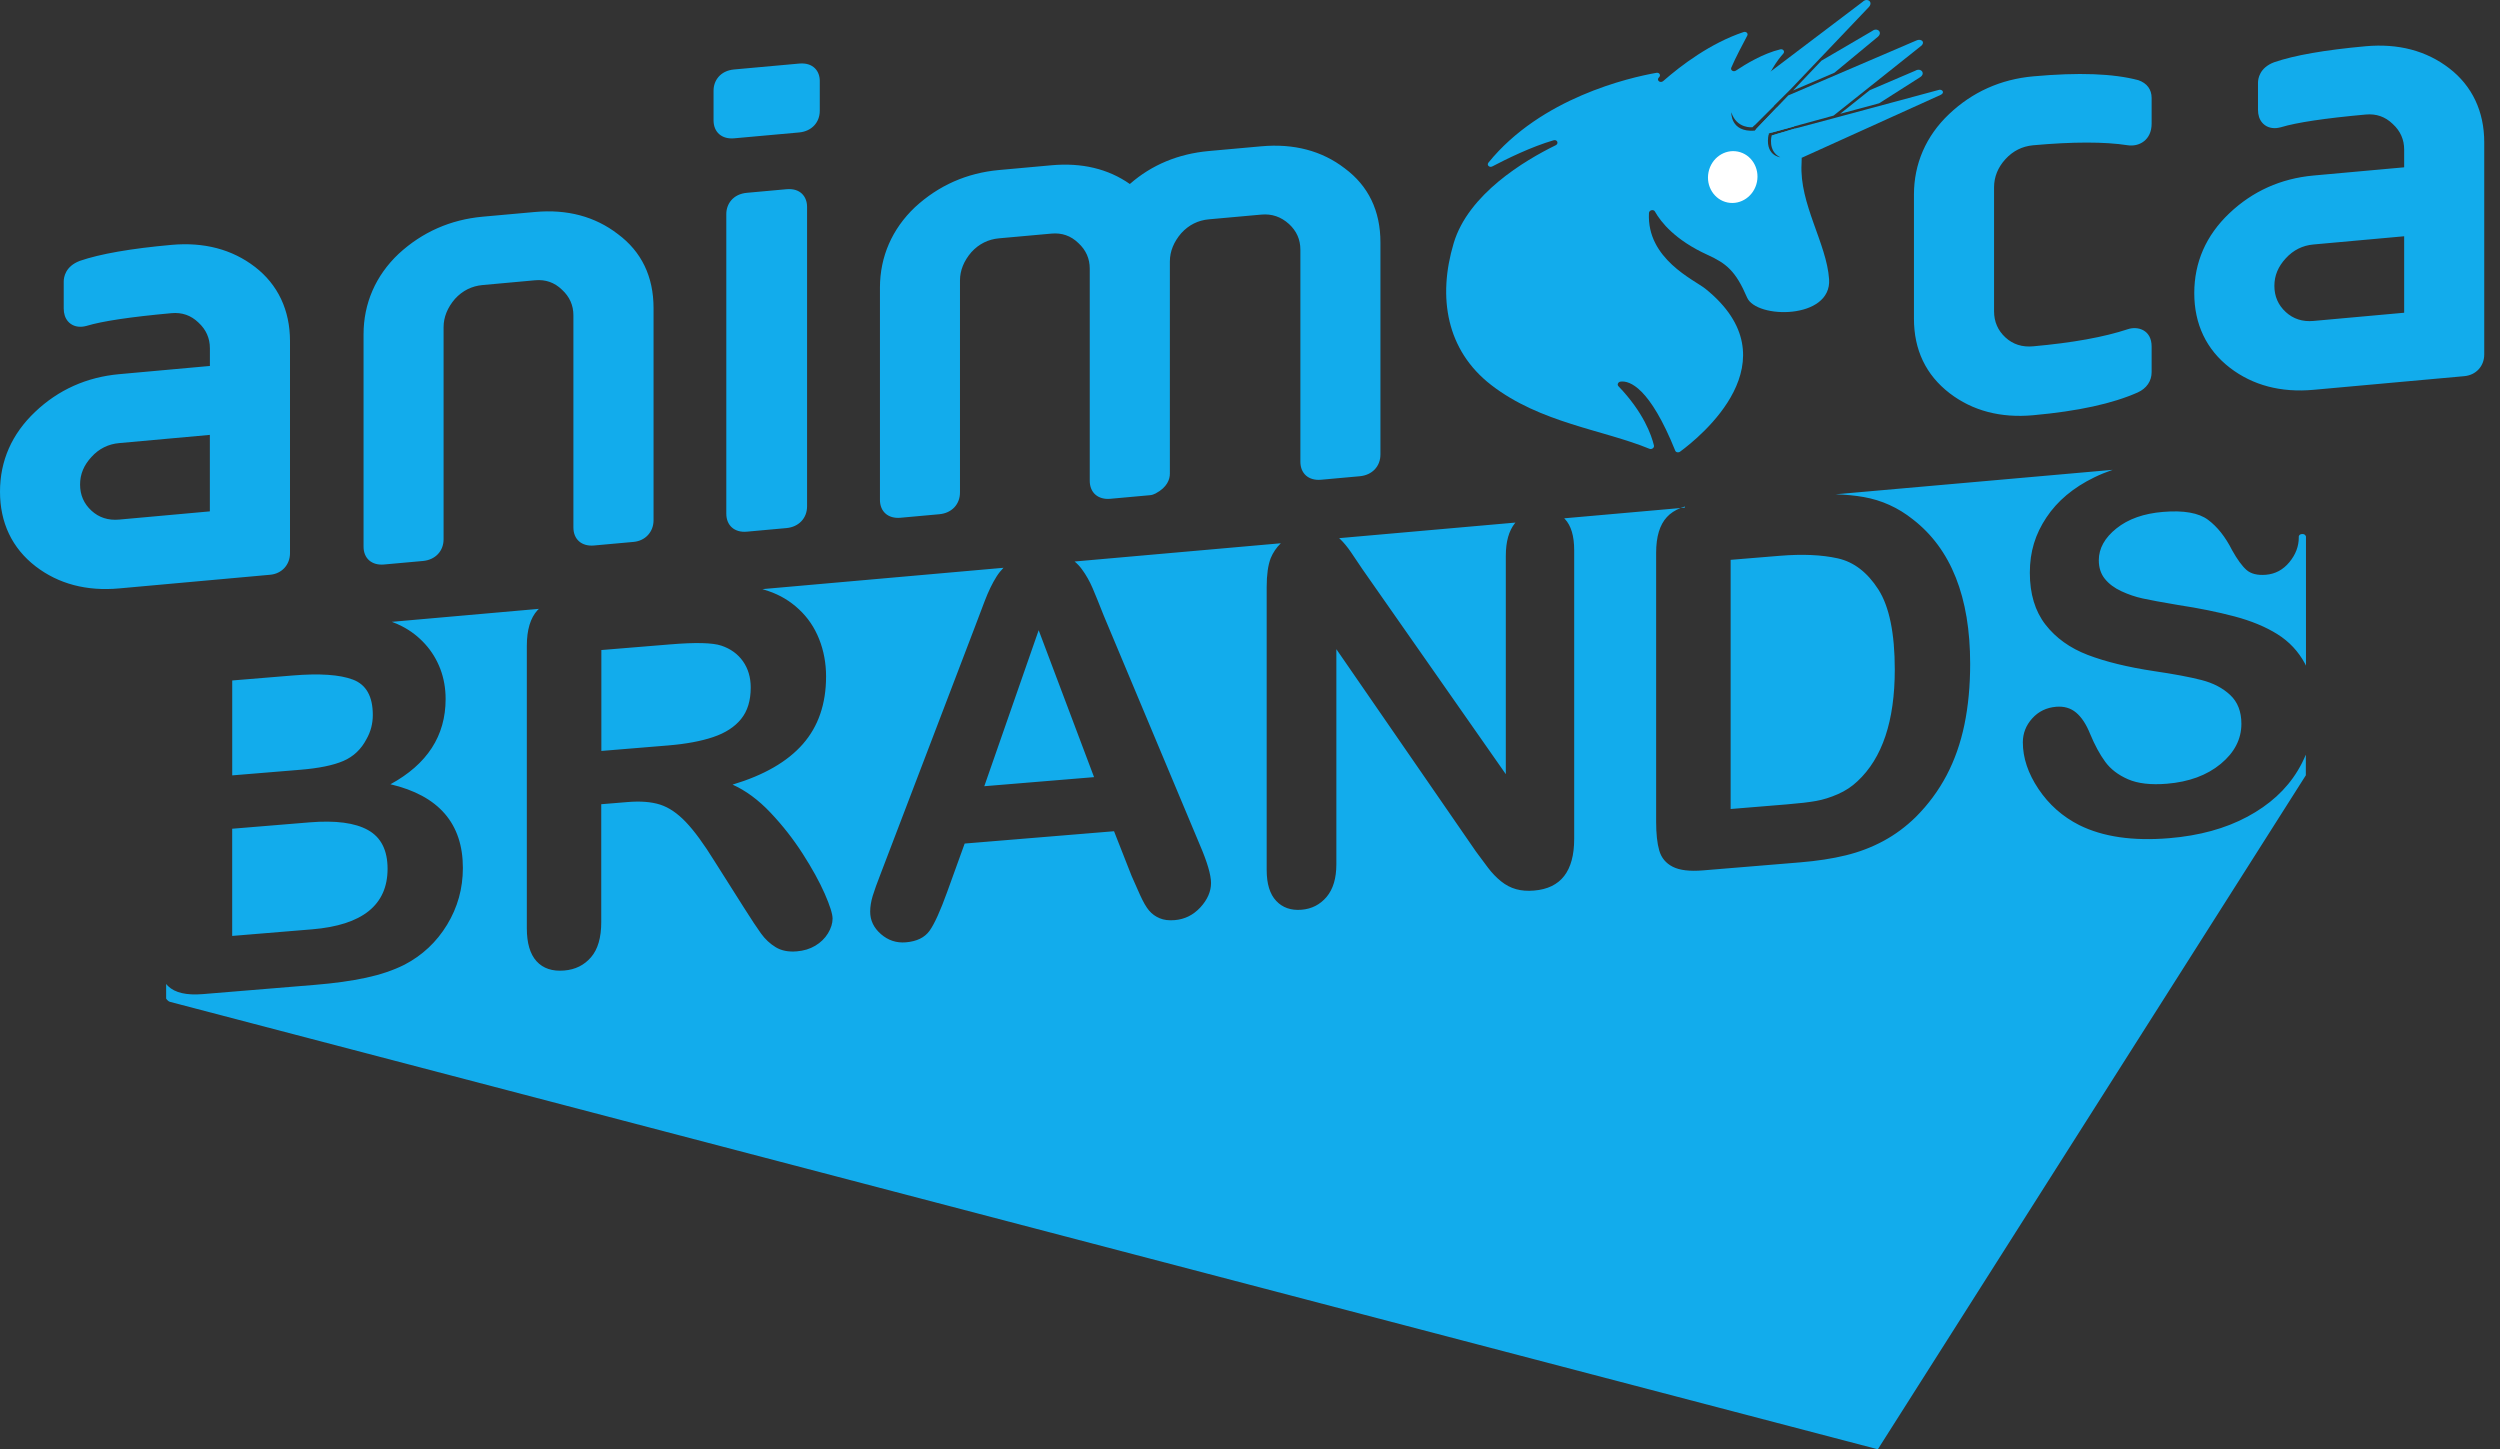
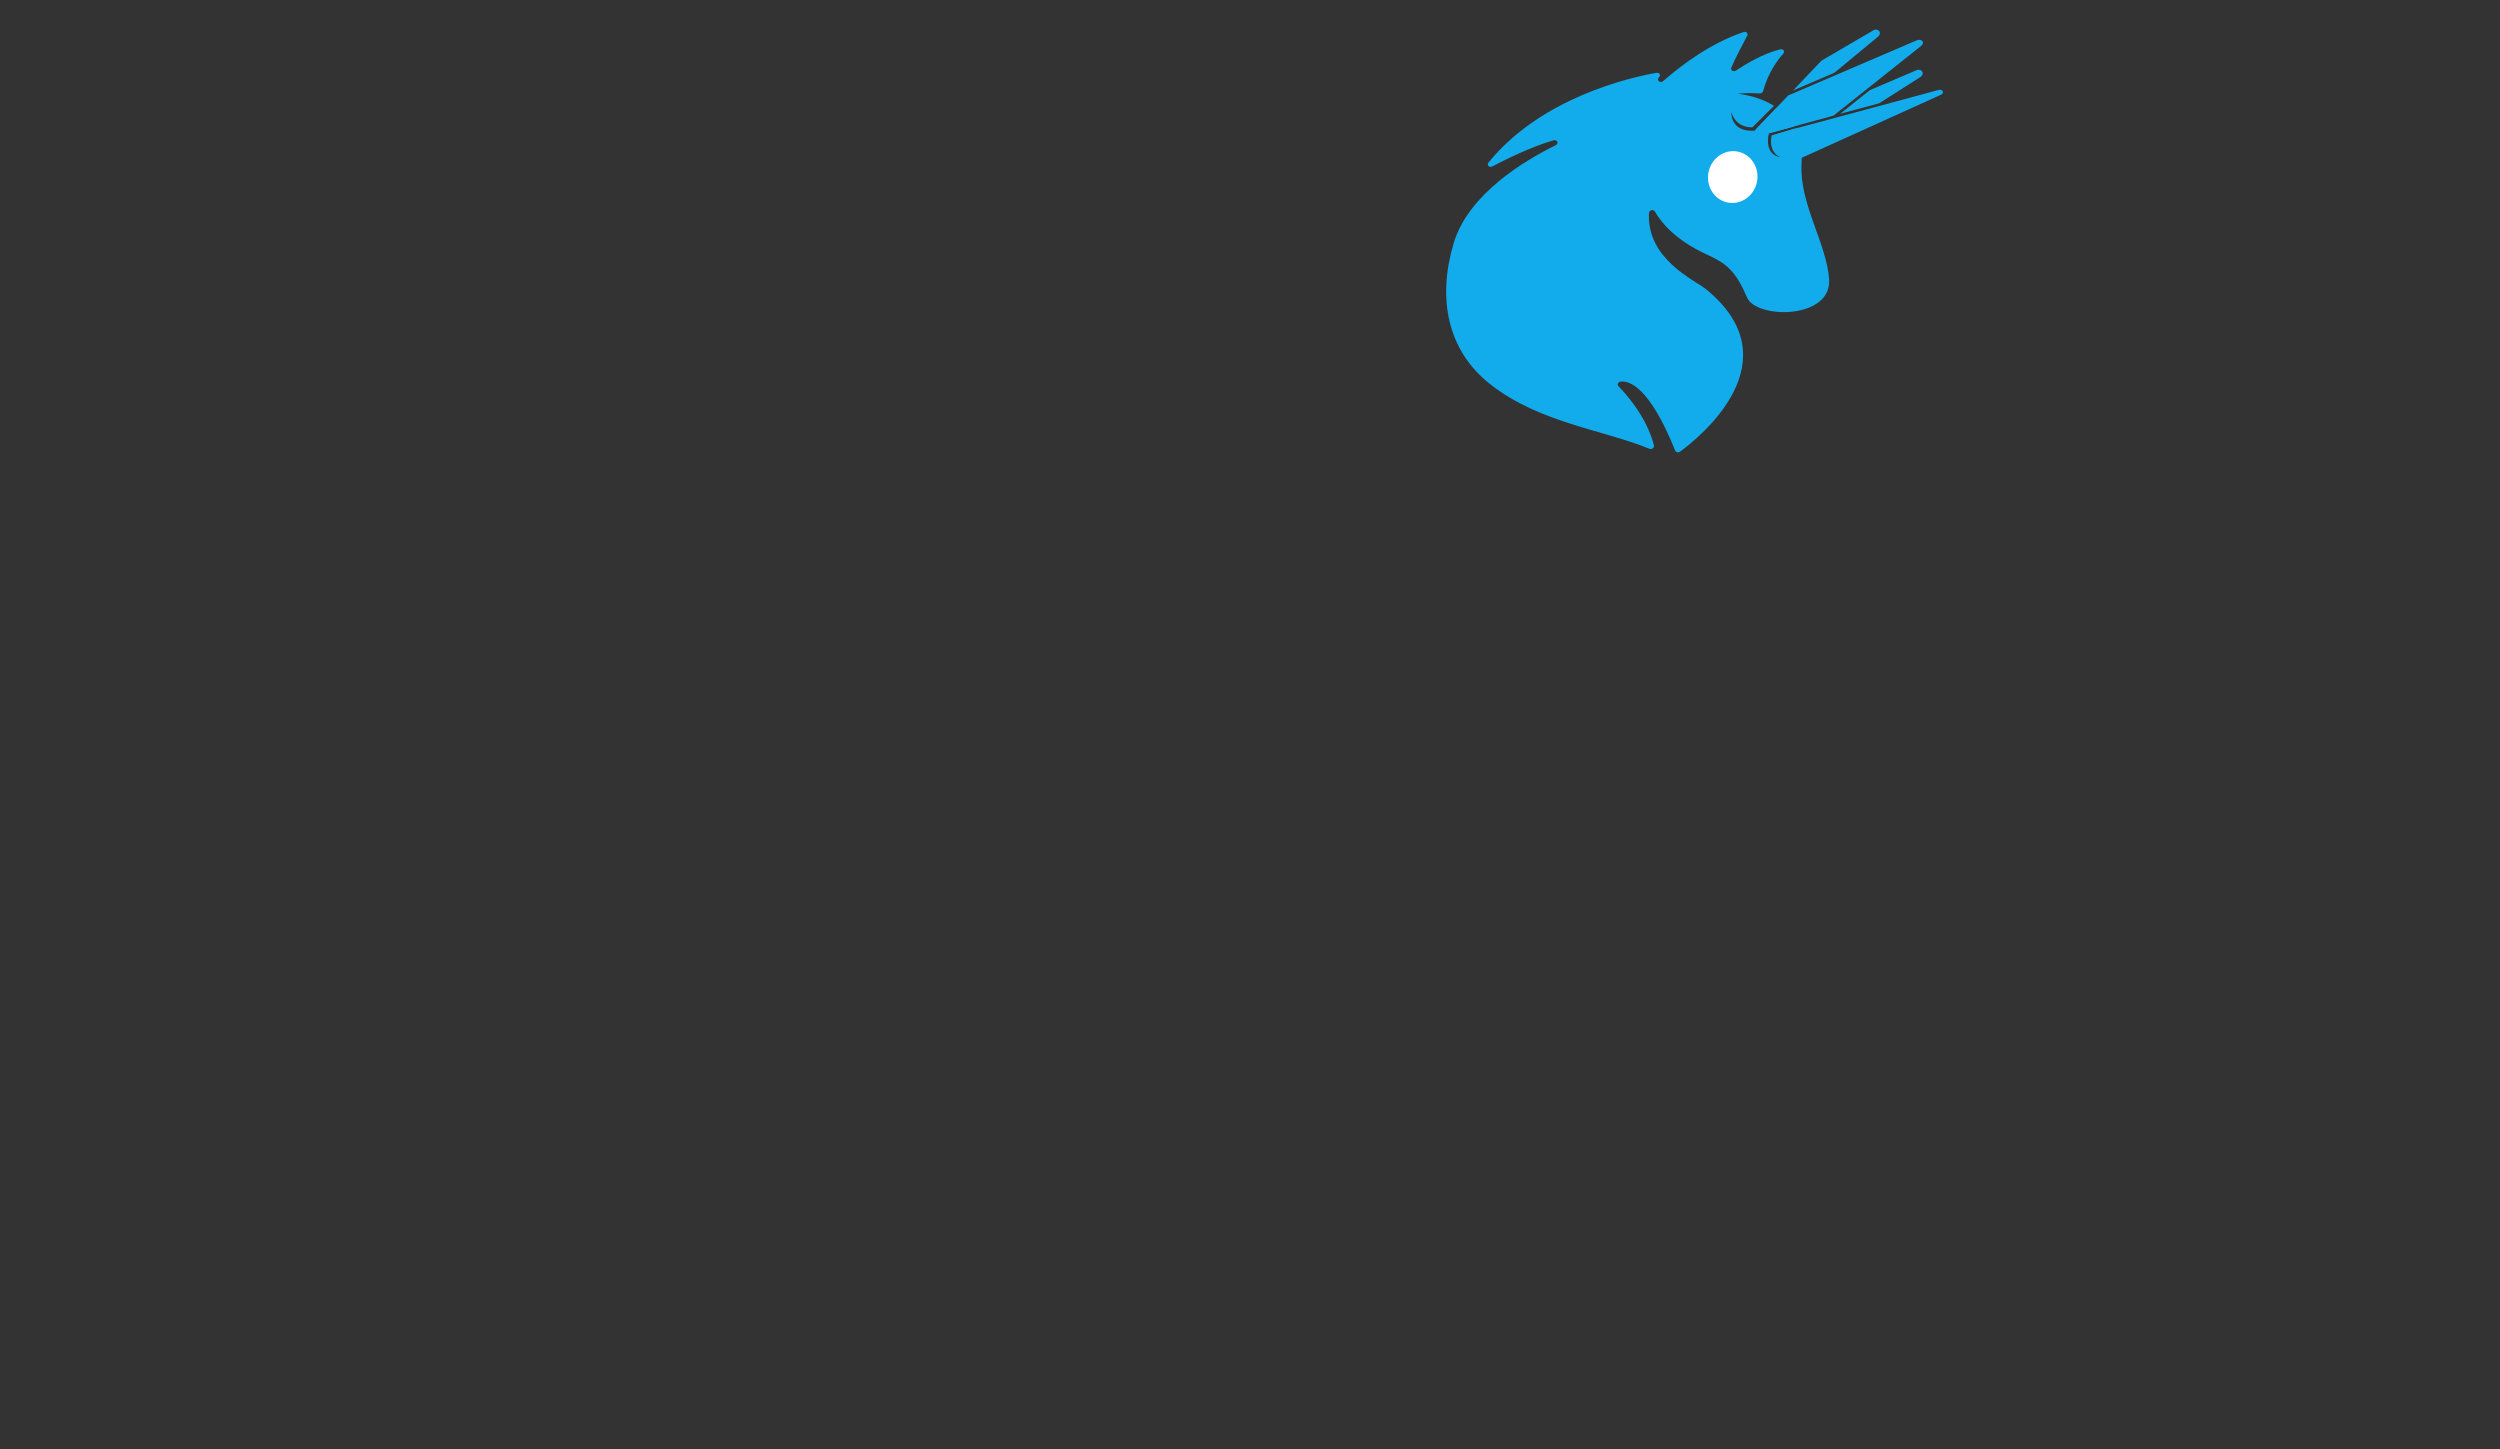
<svg xmlns="http://www.w3.org/2000/svg" width="138" height="80" viewBox="0 0 138 80" fill="none">
  <rect x="0" y="0" width="138" height="80" fill="#333333" stroke="none" />
-   <path fill-rule="evenodd" clip-rule="evenodd" d="M54.333 43.399L60.392 42.898L57.335 34.787L54.333 43.399ZM33.195 41.452L36.875 41.149C37.862 41.068 38.693 40.914 39.365 40.687C40.038 40.461 40.554 40.128 40.908 39.689C41.264 39.251 41.44 38.672 41.44 37.953C41.44 37.392 41.297 36.907 41.011 36.502C40.724 36.097 40.328 35.811 39.82 35.64C39.34 35.477 38.395 35.453 36.985 35.571L33.195 35.882V41.452ZM40.525 7.635L44.115 7.311C44.795 7.248 45.252 6.766 45.252 6.111V4.466C45.252 3.938 44.9 3.438 44.115 3.509L40.525 3.834C39.74 3.905 39.388 4.47 39.388 4.998V6.643C39.388 7.296 39.844 7.696 40.525 7.635ZM73.919 29.709C73.908 29.7 73.901 29.695 73.897 29.689C73.906 29.697 73.919 29.709 73.919 29.709ZM43.413 10.445L41.229 10.643C40.444 10.714 40.092 11.281 40.092 11.809V28.354C40.092 29.009 40.548 29.411 41.229 29.348L43.413 29.15C44.091 29.088 44.55 28.605 44.55 27.951V11.406C44.548 10.878 44.198 10.373 43.413 10.445ZM101.24 27.283C101.24 27.283 101.273 27.283 101.295 27.283C101.26 27.283 101.245 27.283 101.24 27.283ZM73.97 29.752C74.168 29.939 74.372 30.184 74.579 30.489C74.786 30.795 75.001 31.112 75.223 31.444L83.121 42.735V30.681C83.121 29.898 83.29 29.297 83.626 28.877C83.635 28.866 83.644 28.857 83.653 28.846L73.919 29.706C73.936 29.724 73.954 29.737 73.97 29.752ZM107.62 21.706C108.88 22.673 110.429 23.084 112.228 22.921C114.719 22.695 116.606 22.282 118.007 21.661C118.491 21.441 118.77 21.034 118.77 20.542V19.128C118.771 18.204 117.999 17.988 117.453 18.173C116.132 18.609 114.423 18.919 112.228 19.117C111.628 19.172 111.113 19.009 110.699 18.626C110.282 18.242 110.072 17.758 110.072 17.182V10.34C110.072 9.766 110.284 9.242 110.699 8.787C111.115 8.33 111.63 8.074 112.228 8.019C114.421 7.821 116.178 7.821 117.445 8.017C118.069 8.116 118.77 7.742 118.77 6.825V5.409C118.77 4.943 118.52 4.593 118.038 4.426C116.646 4.058 114.744 3.988 112.228 4.215C110.433 4.378 108.869 5.081 107.583 6.304C106.319 7.502 105.65 9.038 105.65 10.74V17.584C105.648 19.315 106.312 20.7 107.62 21.706ZM49.707 28.58L51.854 28.385C52.534 28.323 52.991 27.841 52.991 27.186V15.477C52.991 14.929 53.207 14.399 53.62 13.92C54.035 13.465 54.548 13.209 55.15 13.155L58.036 12.895C58.614 12.842 59.111 13.012 59.527 13.418C59.945 13.801 60.154 14.276 60.154 14.83V26.539C60.154 27.195 60.612 27.595 61.293 27.533L63.477 27.335C63.585 27.326 63.69 27.291 63.789 27.239C64.44 26.893 64.577 26.451 64.577 26.139V14.428C64.577 13.878 64.794 13.348 65.206 12.871C65.621 12.416 66.134 12.159 66.736 12.106L69.622 11.846C70.205 11.793 70.706 11.963 71.152 12.365C71.57 12.748 71.781 13.223 71.781 13.777V25.488C71.781 26.143 72.239 26.542 72.918 26.482L75.063 26.288C75.744 26.225 76.2 25.743 76.2 25.088V13.379C76.2 11.635 75.535 10.26 74.231 9.293C72.969 8.321 71.418 7.914 69.622 8.076L66.736 8.336C65.034 8.49 63.569 9.102 62.367 10.157C61.172 9.319 59.718 8.97 58.038 9.123L55.151 9.385C53.373 9.546 51.812 10.234 50.506 11.439C49.243 12.636 48.573 14.173 48.573 15.879V27.588C48.571 28.242 49.028 28.642 49.707 28.58ZM100.248 44.213C100.635 44.144 101.036 44.019 101.451 43.837C101.865 43.656 102.224 43.419 102.531 43.126C103.904 41.851 104.592 39.796 104.592 36.957C104.592 34.958 104.289 33.483 103.686 32.539C103.081 31.595 102.336 31.023 101.452 30.823C100.567 30.625 99.498 30.577 98.243 30.68L95.531 30.903V44.657L98.643 44.401C99.325 44.346 99.861 44.283 100.248 44.213ZM16.008 30.535V18.824C16.008 17.12 15.338 15.706 14.075 14.734C12.813 13.762 11.26 13.355 9.466 13.517C7.218 13.72 5.522 14.015 4.401 14.402C3.604 14.707 3.517 15.305 3.517 15.545V17.025C3.517 17.311 3.593 17.547 3.741 17.727C3.93 17.954 4.214 18.063 4.541 18.033C4.594 18.028 4.726 18.006 4.777 17.989C5.646 17.725 7.224 17.491 9.466 17.287C10.044 17.234 10.541 17.404 10.959 17.81C11.375 18.193 11.586 18.668 11.586 19.222V20.201L6.58 20.654C4.781 20.817 3.218 21.518 1.935 22.739C0.651 23.957 0 25.438 0 27.144C0 28.849 0.664 30.26 1.971 31.266C3.231 32.233 4.783 32.644 6.58 32.48L14.907 31.727C15.555 31.672 16.008 31.178 16.008 30.535ZM11.584 28.228L6.578 28.681C5.978 28.736 5.463 28.571 5.049 28.189C4.63 27.806 4.42 27.322 4.42 26.746C4.42 26.17 4.63 25.679 5.049 25.224C5.461 24.769 5.977 24.512 6.578 24.459L11.584 24.006V28.228ZM124.056 45.083C122.839 45.736 121.396 46.132 119.727 46.269C117.726 46.434 116.074 46.192 114.774 45.545C113.851 45.077 113.101 44.413 112.525 43.553C111.949 42.693 111.661 41.835 111.661 40.977C111.661 40.48 111.834 40.038 112.18 39.654C112.527 39.271 112.967 39.057 113.503 39.013C113.935 38.978 114.302 39.084 114.603 39.337C114.902 39.588 115.159 39.977 115.371 40.504C115.63 41.127 115.909 41.644 116.208 42.051C116.507 42.46 116.928 42.781 117.473 43.018C118.018 43.254 118.731 43.335 119.617 43.262C120.834 43.161 121.823 42.796 122.584 42.167C123.345 41.538 123.725 40.799 123.725 39.952C123.725 39.279 123.519 38.75 123.108 38.365C122.698 37.98 122.168 37.703 121.517 37.536C120.866 37.37 119.996 37.206 118.909 37.047C117.451 36.827 116.231 36.528 115.25 36.154C114.267 35.778 113.488 35.22 112.912 34.481C112.336 33.74 112.047 32.785 112.047 31.615C112.047 30.445 112.351 29.484 112.96 28.567C113.569 27.65 114.449 26.913 115.602 26.352C115.925 26.194 116.266 26.056 116.62 25.934L101.326 27.285C101.885 27.303 102.402 27.353 102.874 27.436C103.869 27.611 104.774 28.02 105.584 28.664C107.697 30.296 108.753 32.955 108.753 36.641C108.753 37.857 108.647 38.978 108.436 39.999C108.223 41.021 107.897 41.954 107.453 42.796C107.009 43.639 106.442 44.406 105.751 45.099C105.206 45.633 104.612 46.073 103.967 46.421C103.321 46.77 102.628 47.034 101.885 47.215C101.143 47.397 100.306 47.525 99.375 47.602L94.02 48.044C93.273 48.107 92.71 48.039 92.333 47.844C91.955 47.65 91.707 47.353 91.592 46.951C91.476 46.552 91.419 46.023 91.419 45.369V30.509C91.419 29.625 91.618 28.967 92.014 28.54C92.206 28.332 92.456 28.167 92.764 28.043L86.34 28.611C86.354 28.626 86.369 28.637 86.384 28.651C86.725 29.014 86.895 29.588 86.895 30.372V46.309C86.895 48.088 86.158 49.038 84.682 49.159C84.313 49.191 83.981 49.165 83.686 49.082C83.391 49 83.114 48.855 82.855 48.646C82.597 48.437 82.356 48.187 82.136 47.896C81.915 47.606 81.695 47.309 81.473 47.005L73.767 35.834V47.709C73.767 48.483 73.587 49.082 73.228 49.51C72.868 49.935 72.406 50.172 71.845 50.218C71.263 50.265 70.798 50.104 70.448 49.731C70.097 49.359 69.921 48.791 69.921 48.026V32.391C69.921 31.727 69.995 31.2 70.143 30.81C70.27 30.502 70.455 30.229 70.701 29.988L59.318 30.995C59.47 31.12 59.604 31.263 59.719 31.421C59.954 31.741 60.152 32.092 60.314 32.471C60.475 32.849 60.68 33.355 60.93 33.99L66.228 46.629C66.642 47.59 66.849 48.296 66.849 48.747C66.849 49.198 66.653 49.664 66.261 50.087C65.868 50.511 65.397 50.746 64.843 50.791C64.52 50.819 64.243 50.784 64.013 50.687C63.781 50.59 63.589 50.45 63.431 50.265C63.273 50.08 63.107 49.79 62.927 49.394C62.747 49 62.593 48.65 62.463 48.347L61.495 45.884L53.25 46.564L52.281 49.244C51.904 50.289 51.581 51.001 51.313 51.376C51.045 51.752 50.607 51.967 49.998 52.017C49.481 52.059 49.024 51.908 48.628 51.563C48.232 51.219 48.034 50.806 48.034 50.328C48.034 50.051 48.08 49.761 48.172 49.458C48.263 49.156 48.416 48.734 48.628 48.191L53.816 34.602C53.963 34.212 54.141 33.744 54.348 33.197C54.555 32.651 54.777 32.193 55.012 31.822C55.122 31.648 55.25 31.488 55.393 31.342L42.085 32.519C42.199 32.552 42.309 32.587 42.417 32.627C43.053 32.842 43.616 33.177 44.104 33.636C44.594 34.092 44.964 34.641 45.217 35.279C45.47 35.917 45.599 36.605 45.599 37.342C45.599 38.853 45.172 40.096 44.319 41.07C43.466 42.044 42.173 42.79 40.438 43.311C41.166 43.638 41.863 44.153 42.527 44.853C43.191 45.554 43.783 46.309 44.304 47.118C44.825 47.929 45.23 48.664 45.522 49.326C45.812 49.988 45.958 50.449 45.958 50.707C45.958 50.966 45.872 51.246 45.703 51.523C45.533 51.8 45.3 52.026 45.005 52.203C44.709 52.38 44.368 52.484 43.981 52.515C43.519 52.554 43.132 52.477 42.819 52.286C42.505 52.095 42.236 51.844 42.01 51.531C41.784 51.217 41.478 50.755 41.089 50.14L39.443 47.54C38.852 46.585 38.324 45.864 37.858 45.376C37.392 44.888 36.919 44.569 36.441 44.415C35.96 44.261 35.357 44.213 34.629 44.274L33.189 44.393V50.903C33.189 51.76 33 52.407 32.622 52.843C32.245 53.28 31.751 53.524 31.142 53.573C30.488 53.627 29.98 53.458 29.62 53.064C29.261 52.669 29.081 52.062 29.081 51.243V35.649C29.081 34.765 29.279 34.107 29.675 33.678C29.697 33.654 29.725 33.632 29.749 33.608L21.628 34.325C21.823 34.395 22.012 34.476 22.192 34.571C22.67 34.817 23.096 35.143 23.464 35.55C23.833 35.957 24.113 36.418 24.308 36.933C24.502 37.447 24.598 37.998 24.598 38.589C24.598 40.617 23.583 42.183 21.553 43.291C24.218 43.918 25.551 45.459 25.551 47.91C25.551 49.044 25.261 50.089 24.68 51.044C24.099 52 23.316 52.735 22.329 53.251C21.711 53.561 21.001 53.801 20.198 53.973C19.395 54.146 18.46 54.276 17.39 54.364L11.192 54.875C10.297 54.949 9.659 54.802 9.276 54.432C9.239 54.397 9.204 54.356 9.171 54.316V55.119C9.171 55.119 9.248 55.268 9.397 55.306C14.48 56.638 103.657 80.001 103.657 80.001L127.282 42.796V41.655C127.154 41.963 127.004 42.264 126.824 42.556C126.198 43.588 125.274 44.43 124.056 45.083ZM127.095 29.478C126.899 29.478 126.892 29.618 126.892 29.618C126.892 29.634 126.893 29.653 126.893 29.669C126.893 30.157 126.721 30.612 126.374 31.032C126.028 31.452 125.597 31.683 125.082 31.727C124.61 31.765 124.255 31.677 124.009 31.463C123.765 31.248 123.499 30.885 123.213 30.373C122.844 29.64 122.401 29.079 121.885 28.694C121.368 28.308 120.539 28.162 119.395 28.257C118.335 28.345 117.478 28.648 116.829 29.167C116.18 29.686 115.854 30.273 115.854 30.927C115.854 31.332 115.964 31.674 116.186 31.95C116.407 32.227 116.712 32.455 117.099 32.635C117.486 32.814 117.878 32.948 118.274 33.034C118.67 33.122 119.325 33.243 120.238 33.397C121.383 33.57 122.417 33.781 123.345 34.026C124.271 34.272 125.06 34.599 125.711 35.006C126.362 35.413 126.868 35.954 127.233 36.629C127.253 36.667 127.271 36.708 127.29 36.746V29.618C127.29 29.618 127.264 29.478 127.095 29.478ZM135.199 3.77C133.937 2.798 132.386 2.391 130.591 2.552C128.342 2.756 126.648 3.051 125.527 3.438C124.728 3.742 124.641 4.34 124.641 4.58V6.06C124.641 6.346 124.717 6.583 124.865 6.762C125.054 6.99 125.338 7.098 125.663 7.069C125.716 7.063 125.848 7.041 125.901 7.025C126.769 6.761 128.346 6.526 130.591 6.322C131.168 6.269 131.665 6.44 132.081 6.845C132.5 7.228 132.71 7.703 132.71 8.257V9.236L127.704 9.689C125.905 9.853 124.343 10.553 123.057 11.776C121.775 12.994 121.124 14.476 121.124 16.181C121.124 17.887 121.786 19.297 123.094 20.304C124.355 21.27 125.905 21.681 127.702 21.518L136.03 20.764C136.677 20.705 137.13 20.212 137.13 19.566V7.855C137.132 6.155 136.463 4.742 135.199 3.77ZM132.71 17.263L127.704 17.716C127.104 17.771 126.589 17.606 126.175 17.225C125.756 16.841 125.546 16.357 125.546 15.781C125.546 15.206 125.756 14.714 126.175 14.259C126.589 13.805 127.103 13.548 127.704 13.495L132.71 13.042V17.263ZM127.321 41.58C127.308 41.608 127.299 41.633 127.293 41.648C127.304 41.622 127.313 41.6 127.321 41.58ZM21.201 31.16L23.349 30.966C24.029 30.903 24.486 30.421 24.486 29.766V18.055C24.486 17.507 24.702 16.977 25.115 16.498C25.529 16.044 26.043 15.787 26.644 15.734L29.532 15.471C30.11 15.418 30.607 15.589 31.023 15.994C31.441 16.377 31.652 16.852 31.652 17.406V29.117C31.652 29.772 32.109 30.173 32.789 30.111L34.975 29.913C35.623 29.854 36.076 29.361 36.076 28.717V17.006C36.076 15.262 35.408 13.887 34.106 12.921C32.844 11.949 31.308 11.54 29.534 11.701L26.646 11.961C24.867 12.123 23.306 12.81 22.001 14.015C20.735 15.213 20.068 16.75 20.068 18.455V30.166C20.064 30.823 20.521 31.222 21.201 31.16ZM93.004 27.958C92.921 27.984 92.843 28.011 92.767 28.043L93.004 28.022V27.958ZM12.817 42.801L16.58 42.491C17.603 42.407 18.393 42.246 18.953 42.005C19.51 41.765 19.938 41.362 20.233 40.793C20.464 40.388 20.579 39.944 20.579 39.466C20.579 38.442 20.215 37.793 19.486 37.516C18.759 37.239 17.647 37.164 16.153 37.287L12.819 37.562V42.801H12.817ZM20.315 45.82C19.597 45.418 18.522 45.277 17.091 45.394L12.817 45.746V51.663L17.229 51.299C20.006 51.07 21.394 49.955 21.394 47.956C21.394 46.933 21.034 46.221 20.315 45.82ZM21.634 34.333C21.625 34.329 21.621 34.327 21.614 34.325C21.625 34.329 21.634 34.333 21.634 34.333Z" fill="#12ACEC" />
  <path d="M99.446 9.034C99.472 8.581 99.437 8.181 99.354 7.827C99.331 7.725 99.303 7.626 99.272 7.53C99.221 7.376 99.158 7.231 99.09 7.098L97.796 7.481C97.796 7.481 97.559 8.337 98.272 8.682C98.272 8.682 97.372 8.592 97.638 7.364L99.032 6.982C98.87 6.694 98.67 6.45 98.452 6.247C98.331 6.133 98.203 6.032 98.073 5.942L96.855 7.213C95.507 7.309 95.569 6.201 95.569 6.201C95.87 7.125 96.737 7.024 96.737 7.024L97.922 5.843C96.959 5.24 95.899 5.178 95.912 5.176C96.332 5.119 96.866 5.143 97.128 5.159C97.216 5.165 97.3 5.108 97.323 5.031C97.587 4.041 98.104 3.335 98.438 2.959C98.54 2.843 98.434 2.687 98.274 2.724C97.343 2.944 96.356 3.54 95.824 3.896C95.685 3.989 95.507 3.877 95.567 3.734C95.788 3.214 96.213 2.408 96.448 1.968C96.514 1.845 96.389 1.723 96.244 1.77C94.436 2.375 92.822 3.588 91.81 4.473C91.65 4.613 91.423 4.435 91.564 4.281C91.572 4.274 91.579 4.266 91.586 4.259C91.691 4.147 91.594 3.991 91.438 4.019C89.921 4.288 85.063 5.403 82.164 8.974C82.052 9.111 82.215 9.271 82.378 9.185C83.158 8.776 84.522 8.104 85.758 7.743C85.96 7.684 86.061 7.927 85.874 8.018C84.146 8.864 81.053 10.716 80.244 13.421C79.347 16.419 79.846 19.34 82.312 21.25C85.03 23.353 88.5 23.723 91.047 24.772C91.175 24.826 91.329 24.715 91.298 24.591C91.163 24.024 90.721 22.759 89.336 21.317C89.25 21.227 89.321 21.079 89.461 21.064C89.952 21.006 91.058 21.369 92.474 24.879C92.512 24.972 92.646 25 92.74 24.932C93.831 24.131 99.065 19.914 94.144 15.944C93.532 15.451 90.886 14.296 91.023 11.756C91.032 11.598 91.273 11.537 91.35 11.673C91.689 12.276 92.483 13.261 94.256 14.068C95.294 14.541 95.811 14.957 96.437 16.421C96.948 17.618 101.115 17.64 100.966 15.416C100.834 13.441 99.318 11.249 99.446 9.034Z" fill="#12ACEC" />
  <path d="M96.984 10.042C96.828 10.818 96.102 11.327 95.365 11.179C94.626 11.03 94.154 10.28 94.31 9.505C94.466 8.729 95.192 8.219 95.929 8.368C96.667 8.516 97.14 9.266 96.984 10.042Z" fill="white" />
  <path d="M107.243 5.044C107.21 4.969 107.102 4.921 106.966 4.978L103.313 5.963H103.311L101.556 6.436L101.288 6.509L101.11 6.557L100.929 6.607L100.933 6.603L99.046 7.105L98.972 7.126L98.761 7.19L98.362 7.311L98.138 7.377L97.793 7.48C98.589 7.747 98.822 8.6 98.609 8.782H98.877L99.238 8.554L99.319 8.503L99.394 8.455C99.392 8.547 99.376 8.628 99.346 8.69L99.464 8.706L107.118 5.24C107.226 5.189 107.274 5.116 107.243 5.044Z" fill="#12ACEC" />
  <path d="M97.621 7.435C97.627 7.411 97.63 7.387 97.636 7.361L97.513 7.415C97.55 7.42 97.586 7.426 97.621 7.435Z" fill="#12ACEC" />
  <path d="M98.068 7.242H98.07L98.827 7.035L98.901 7.015L98.972 6.995L101.21 6.382L101.217 6.377L102.704 5.194L106.04 2.538C106.141 2.46 106.174 2.364 106.13 2.287C106.082 2.208 105.948 2.164 105.785 2.234L100.856 4.348L98.719 5.265H98.714L98.026 5.984L97.977 6.037L97.923 6.092L97.28 6.764L96.926 7.134C96.957 7.268 96.948 7.378 96.893 7.438L97.159 7.407L98.332 6.435C98.481 6.582 98.613 6.74 98.728 6.896L97.641 7.36L98.068 7.242Z" fill="#12ACEC" />
  <path d="M105.723 3.904L103.218 4.975H103.216L101.576 6.282L101.813 6.218L103.724 5.703H103.726L105.989 4.263C106.313 4.058 106.036 3.717 105.723 3.904Z" fill="#12ACEC" />
-   <path d="M103.04 0C102.968 0 102.888 0.031 102.813 0.105L96.346 5.001L95.633 5.14L95.963 5.291L95.694 5.496C95.763 5.489 95.829 5.485 95.895 5.485C96.167 5.485 96.418 5.546 96.631 5.637L96.552 5.683L96.469 5.731L95.633 6.22C96.255 6.224 96.662 6.584 96.84 6.919L96.926 6.835L97.324 6.439L97.333 6.429L98.855 4.913L100.087 3.618L103.159 0.391C103.346 0.191 103.222 0 103.04 0Z" fill="#12ACEC" />
-   <path d="M98.978 4.994L101.261 4.014L103.65 2.037C103.946 1.793 103.628 1.489 103.342 1.713L100.544 3.349L98.978 4.994Z" fill="#12ACEC" />
+   <path d="M98.978 4.994L101.261 4.014L103.65 2.037C103.946 1.793 103.628 1.489 103.342 1.713L100.544 3.349Z" fill="#12ACEC" />
</svg>